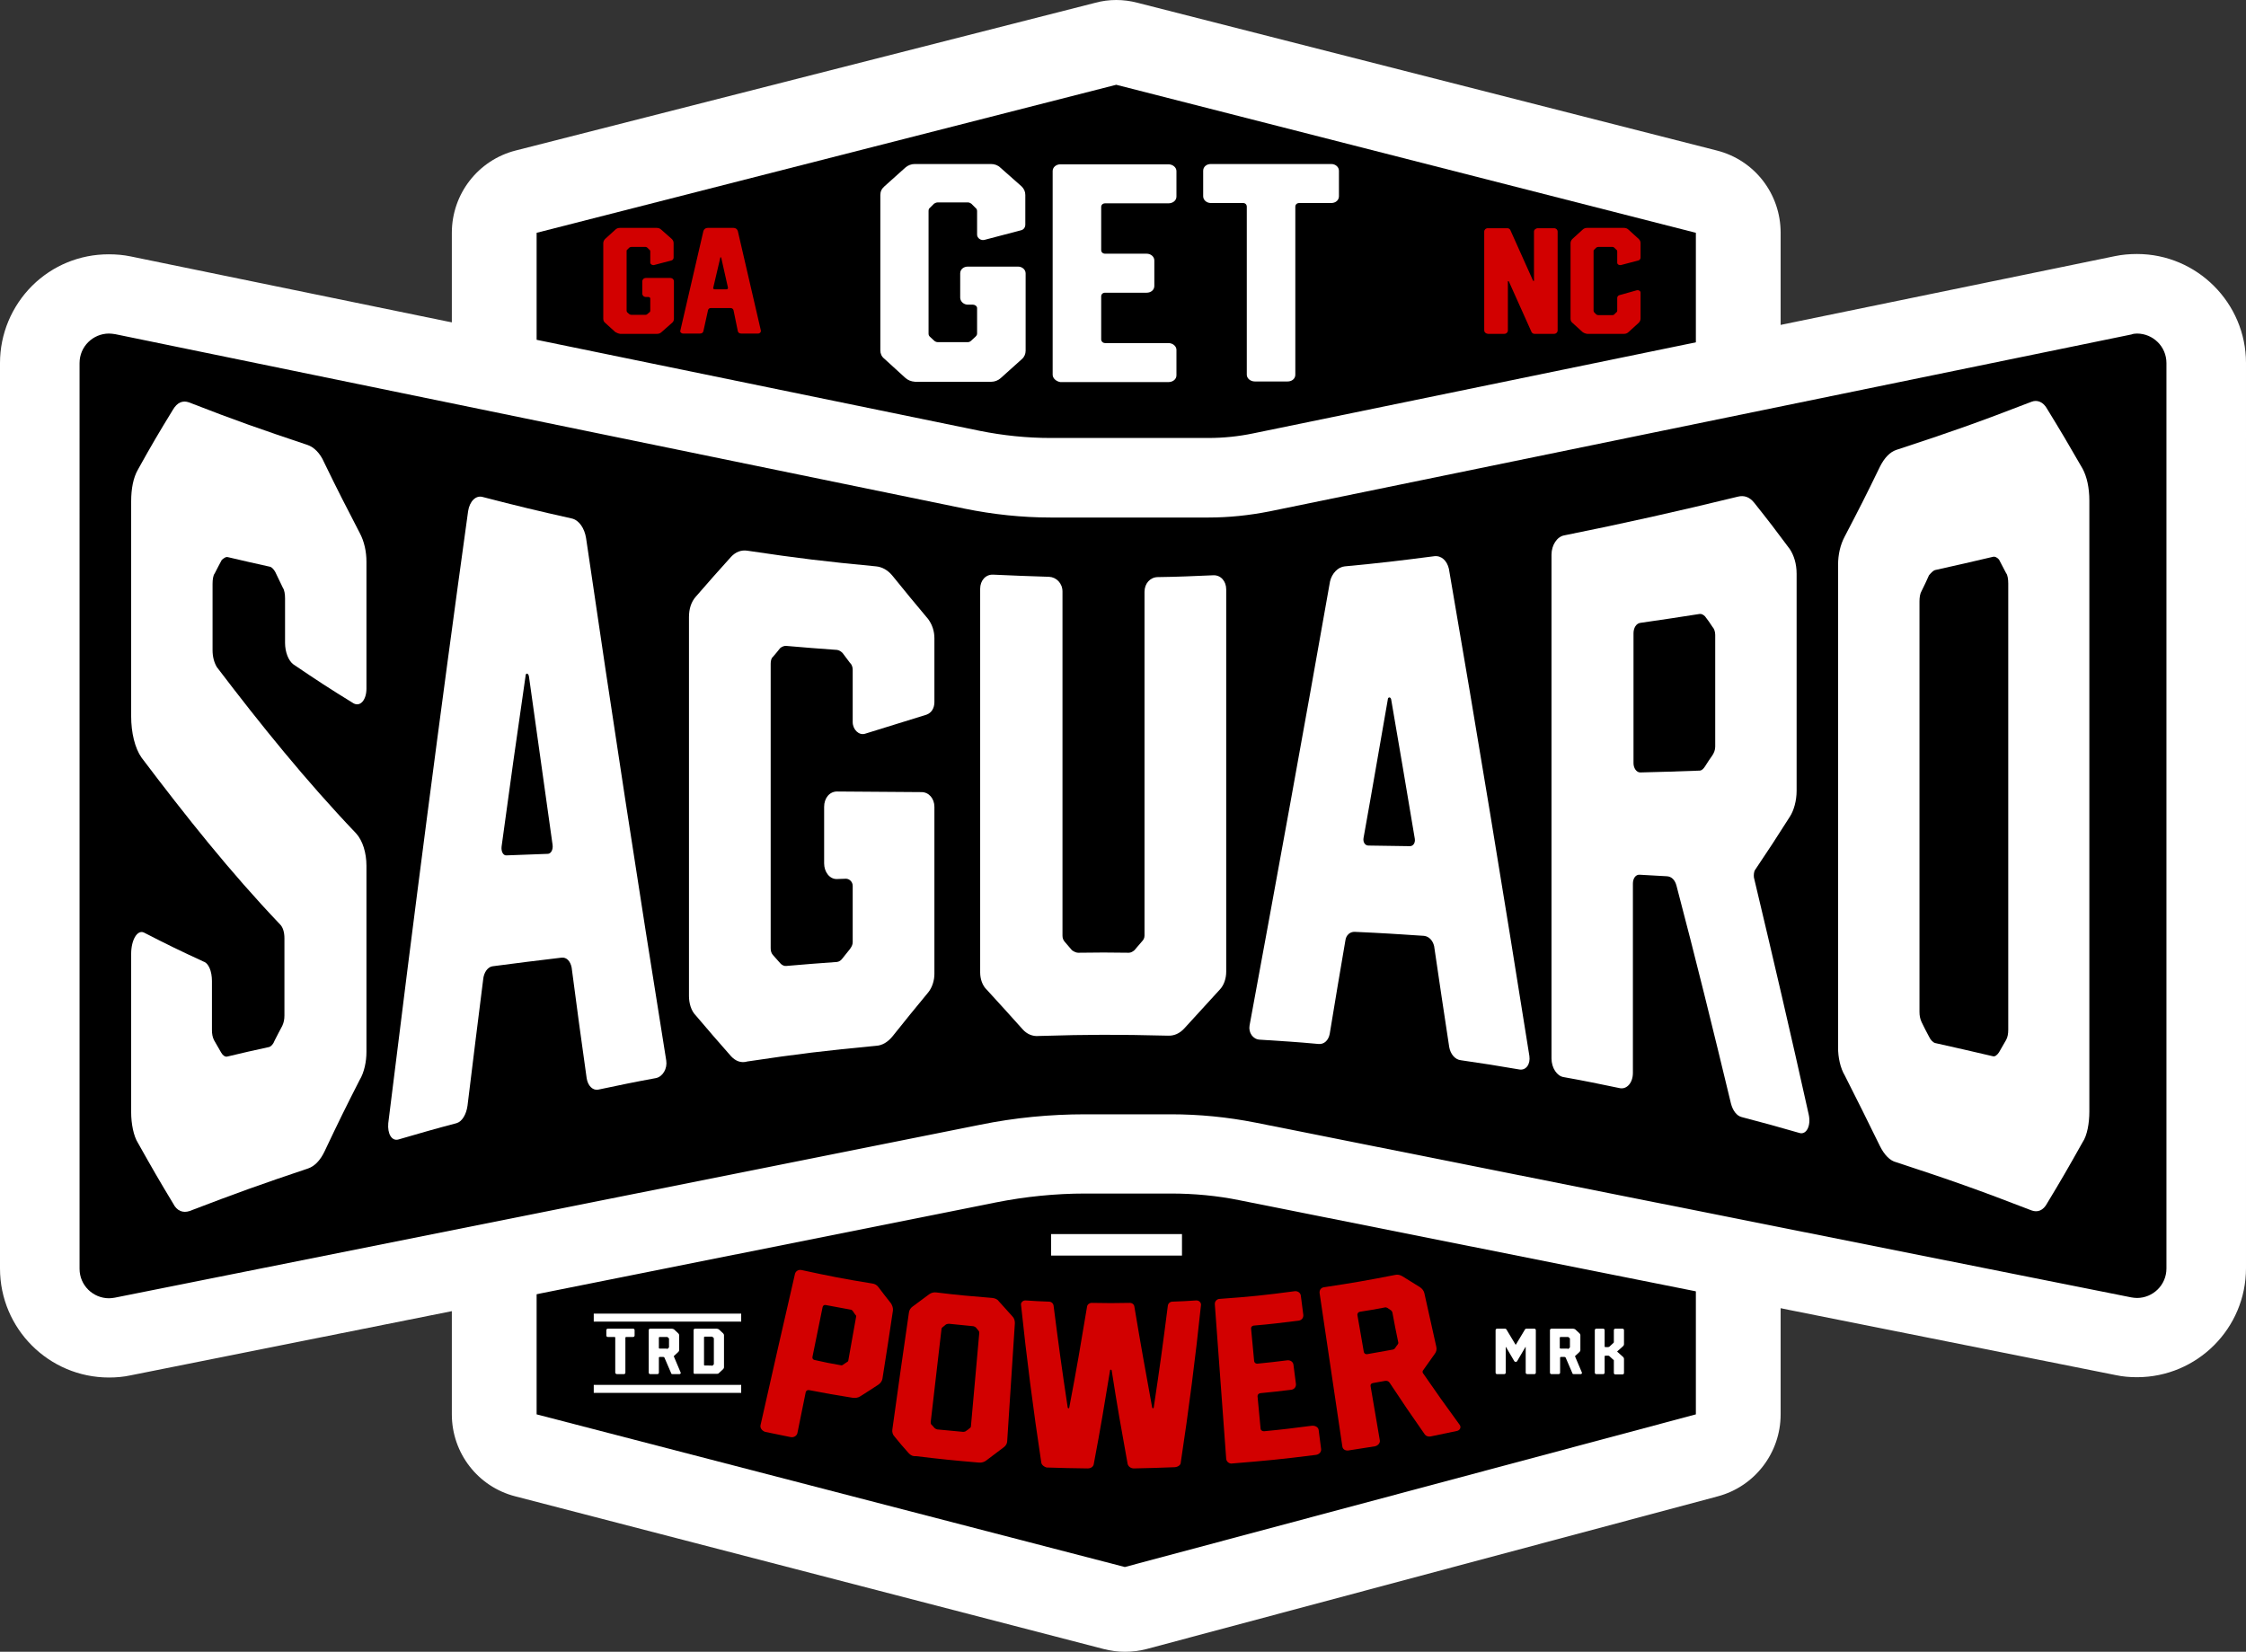
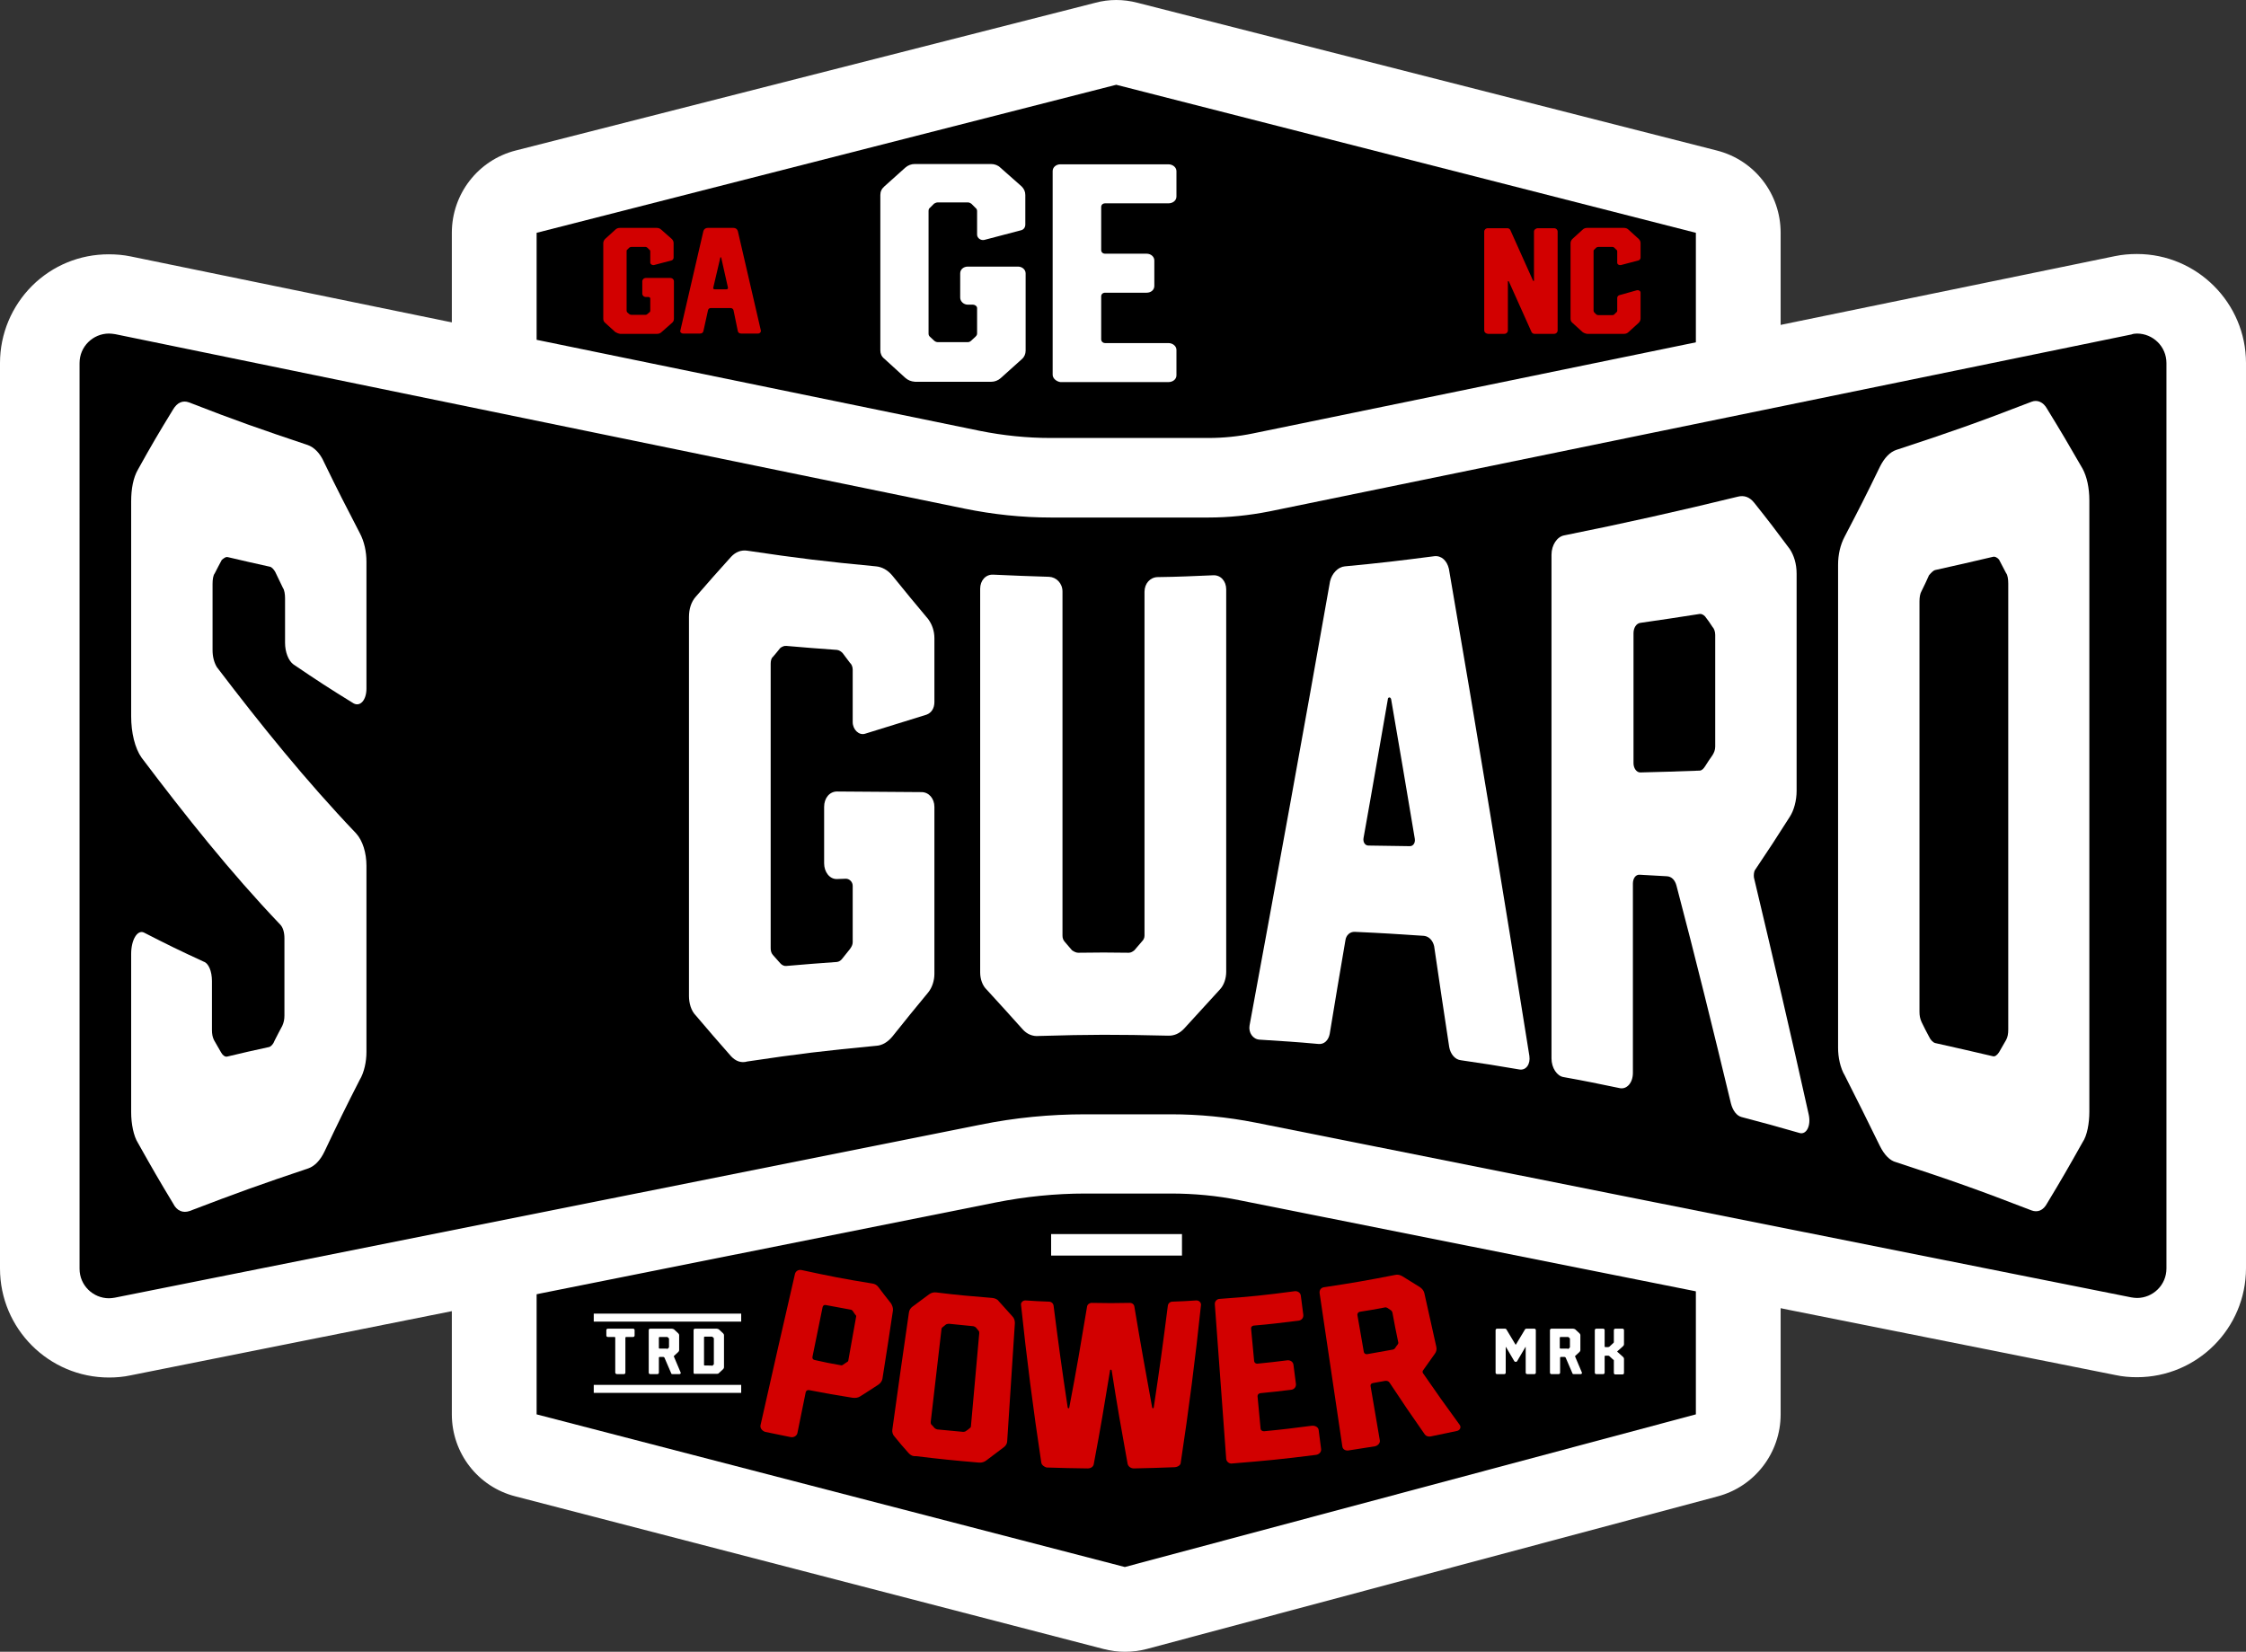
<svg xmlns="http://www.w3.org/2000/svg" version="1.1" id="Layer_1" x="0px" y="0px" viewBox="0 0 731.2 537.8" style="enable-background:new 0 0 731.2 537.8;" xml:space="preserve">
  <rect x="0" y="0" width="731.2" height="537.8" fill="#333333" stroke="none" />
  <style type="text/css">
	.st0{fill:#FFFFFF;}
	.st1{fill:#D20000;}
</style>
  <g>
    <path class="st0" d="M558.9,49L370.3,0.9C368,0.3,365.7,0,363.4,0c-2.3,0-4.6,0.3-6.8,0.9L167.9,49c-12.2,3.1-20.8,14.1-20.8,26.8   v384.7c0,12.6,8.5,23.6,20.7,26.7l191.5,49.7c2.3,0.6,4.6,0.9,6.9,0.9c2.4,0,4.8-0.3,7.1-0.9l185.9-49.7   c12.1-3.2,20.5-14.2,20.5-26.7V75.8C579.7,63.1,571.2,52.1,558.9,49z" />
    <polygon points="552.1,460.5 552.1,75.8 363.4,27.6 174.7,75.8 174.7,460.5 366.2,510.2  " />
    <g>
-       <path d="M695.7,435.6c-1.5,0-3-0.1-4.4-0.4l-285.1-56.9c-8.2-1.6-16.6-2.5-25-2.5h-27.9c-10.6,0-21.2,1.1-31.6,3.1L39.9,435.2    c-1.5,0.3-3,0.4-4.4,0.4c-12.4,0-22.5-10.1-22.5-22.6V118.2c0-12.4,10.1-22.6,22.5-22.6c1.5,0,3.1,0.2,4.6,0.5l276.5,56.8    c8.4,1.7,17,2.6,25.5,2.6h51.3c5.8,0,11.6-0.6,17.2-1.8l280.6-57.6c1.5-0.3,3-0.5,4.6-0.5c12.4,0,22.5,10.1,22.5,22.6v294.8    c0,6.1-2.4,11.8-6.7,16C707.3,433.3,701.6,435.6,695.7,435.6C695.7,435.6,695.7,435.6,695.7,435.6z" />
+       <path d="M695.7,435.6c-1.5,0-3-0.1-4.4-0.4l-285.1-56.9c-8.2-1.6-16.6-2.5-25-2.5h-27.9c-10.6,0-21.2,1.1-31.6,3.1L39.9,435.2    c-1.5,0.3-3,0.4-4.4,0.4c-12.4,0-22.5-10.1-22.5-22.6V118.2c0-12.4,10.1-22.6,22.5-22.6c1.5,0,3.1,0.2,4.6,0.5l276.5,56.8    c8.4,1.7,17,2.6,25.5,2.6h51.3c5.8,0,11.6-0.6,17.2-1.8l280.6-57.6c1.5-0.3,3-0.5,4.6-0.5c12.4,0,22.5,10.1,22.5,22.6v294.8    c0,6.1-2.4,11.8-6.7,16C707.3,433.3,701.6,435.6,695.7,435.6z" />
      <path class="st0" d="M695.7,108.6c5.2,0,9.6,4.2,9.6,9.6v294.8c0,5.4-4.4,9.6-9.6,9.6c-0.6,0-1.3-0.1-1.9-0.2l-285.1-56.9    c-9.1-1.8-18.3-2.7-27.5-2.7h-27.9c-11.5,0-22.9,1.1-34.2,3.4L37.4,422.5c-0.6,0.1-1.3,0.2-1.9,0.2c-5.2,0-9.6-4.2-9.6-9.6V118.2    c0-5.4,4.4-9.6,9.6-9.6c0.6,0,1.3,0.1,2,0.2l276.5,56.8c9.3,1.9,18.7,2.9,28.1,2.9h51.3c6.7,0,13.3-0.7,19.9-2l280.6-57.6    C694.4,108.7,695,108.6,695.7,108.6 M695.7,82.7c-2.4,0-4.8,0.2-7.2,0.7L408,141.1c-4.8,1-9.7,1.5-14.6,1.5H342    c-7.7,0-15.4-0.8-22.9-2.3L42.6,83.5c-2.4-0.5-4.8-0.7-7.2-0.7c-9.4,0-18.2,3.6-24.9,10.2C3.8,99.7,0,108.7,0,118.2v294.8    c0,19.6,15.9,35.5,35.5,35.5c2.3,0,4.7-0.2,7-0.7l281.7-56.3c9.6-1.9,19.4-2.9,29.1-2.9h27.9c7.5,0,15.1,0.7,22.4,2.2l285.1,56.9    c2.3,0.5,4.6,0.7,7,0.7c19.6,0,35.5-15.9,35.5-35.5V118.2C731.2,98.7,715.3,82.7,695.7,82.7L695.7,82.7z" />
    </g>
    <g>
      <path class="st1" d="M247.6,464c3.7-16.4,7.4-32.8,11.2-49.2c0.2-0.9,1.1-1.5,2.1-1.3c9.2,2,13.8,2.9,23.1,4.4    c0.8,0.1,1.5,0.5,2,1.2c1.6,2.1,2.4,3.2,4.1,5.3c0.4,0.7,0.7,1.5,0.6,2.3c-1.3,8.8-2,13.2-3.4,22.1c-0.1,0.8-0.6,1.5-1.3,2    c-2.3,1.5-3.5,2.3-5.9,3.8c-0.7,0.5-1.6,0.6-2.5,0.5c-5.7-0.9-8.5-1.4-14.2-2.5c-0.5-0.1-1,0.2-1.1,0.7c-1.1,5.3-1.6,8-2.7,13.3    c-0.2,0.9-1.2,1.5-2.2,1.3c-3.3-0.7-5-1-8.3-1.7C248,465.8,247.4,464.9,247.6,464z M273.7,444.5c0.3,0.1,0.6,0,0.8-0.2    c0.5-0.3,0.7-0.5,1.2-0.8c0.3-0.1,0.5-0.4,0.5-0.7c1-5.6,1.5-8.4,2.5-14c0.1-0.3,0-0.6-0.3-0.8c-0.3-0.5-0.5-0.7-0.8-1.2    c-0.2-0.2-0.4-0.4-0.7-0.4c-3.3-0.6-4.9-0.9-8.1-1.5c-0.5-0.1-0.9,0.2-1,0.7c-1.3,6.5-2,9.7-3.3,16.2c-0.1,0.5,0.2,0.9,0.7,1    C268.7,443.6,270.3,443.9,273.7,444.5z" />
      <path class="st1" d="M295.8,473.1c-1.9-2.1-2.8-3.2-4.6-5.4c-0.6-0.6-0.8-1.5-0.7-2.2c2.1-15.2,3.2-22.9,5.4-38.1    c0.1-0.8,0.5-1.5,1.2-2c2.2-1.6,3.2-2.4,5.4-4c0.7-0.5,1.5-0.7,2.3-0.6c7.3,0.9,11,1.2,18.3,1.8c0.8,0.1,1.6,0.4,2,1    c1.8,2,2.7,3,4.5,5c0.6,0.6,0.8,1.4,0.8,2.2c-1,15.4-1.5,23-2.5,38.4c0,0.7-0.4,1.5-1.1,2c-2.3,1.7-3.4,2.6-5.7,4.3    c-0.6,0.5-1.6,0.8-2.4,0.7c-8.2-0.7-12.3-1.1-20.5-2.1C297.2,474.2,296.4,473.8,295.8,473.1z M313.6,466.2c0.3,0,0.7-0.1,0.9-0.3    c0.5-0.3,0.7-0.5,1.2-0.9c0.3-0.2,0.4-0.4,0.4-0.7c1.1-12.1,1.6-18.1,2.7-30.2c0-0.3,0-0.6-0.2-0.8c-0.4-0.4-0.5-0.7-0.9-1.1    c-0.2-0.2-0.5-0.3-0.8-0.4c-3.2-0.3-4.8-0.5-8-0.8c-0.3,0-0.6,0.1-0.9,0.2c-0.4,0.4-0.7,0.5-1.1,0.9c-0.2,0.1-0.4,0.4-0.4,0.7    c-1.4,12.1-2.1,18.1-3.5,30.2c0,0.3,0,0.5,0.2,0.8c0.4,0.4,0.6,0.6,1,1.1c0.2,0.2,0.5,0.4,0.9,0.5    C308.5,465.7,310.2,465.9,313.6,466.2z" />
      <path class="st1" d="M339,476.2c-2.6-17.1-4.8-34.2-6.6-51.4c-0.1-0.7,0.6-1.4,1.4-1.4c3.1,0.2,4.6,0.3,7.7,0.4    c0.8,0,1.4,0.6,1.5,1.3c1.7,13.3,2.6,19.9,4.6,33.2c0.1,0.3,0.5,0.3,0.5,0c2.5-13.1,3.6-19.7,5.8-32.9c0.1-0.7,0.8-1.2,1.5-1.2    c5,0.1,7.5,0.1,12.4,0c0.8,0,1.4,0.5,1.5,1.2c2.2,13.2,3.4,19.7,5.8,32.9c0.1,0.3,0.4,0.3,0.5,0c2-13.3,2.9-19.9,4.6-33.2    c0.1-0.7,0.7-1.3,1.5-1.3c3.1-0.1,4.7-0.2,7.8-0.4c0.8,0,1.5,0.6,1.5,1.4c-1.8,17.2-4,34.3-6.6,51.4c0,0.8-0.9,1.4-1.9,1.5    c-5.4,0.2-8,0.3-13.4,0.4c-0.9,0-1.8-0.6-2-1.5c-2.2-12.2-3.3-18.3-5.2-30.5c-0.1-0.2-0.5-0.2-0.5,0c-2,12.2-3,18.3-5.3,30.5    c-0.1,0.9-0.9,1.5-2,1.5c-5.4-0.1-8-0.1-13.4-0.3C340,477.6,339.1,477,339,476.2z" />
      <path class="st1" d="M399.2,475c-1.2-16.8-2.5-33.5-3.7-50.3c-0.1-1,0.7-1.8,1.6-1.8c9.8-0.7,14.7-1.2,24.4-2.5    c1-0.1,1.9,0.5,2,1.5c0.3,2.5,0.5,3.7,0.8,6.2c0.1,1-0.6,1.8-1.6,1.9c-5.8,0.7-8.7,1.1-14.6,1.6c-0.5,0.1-0.9,0.5-0.8,1    c0.4,4.2,0.6,6.4,1,10.6c0.1,0.5,0.5,0.8,1,0.8c3.9-0.4,5.9-0.6,9.8-1.1c1-0.1,1.9,0.5,2,1.5c0.3,2.5,0.5,3.7,0.8,6.2    c0.1,1-0.6,1.8-1.6,1.9c-4,0.5-6,0.7-10,1.1c-0.6,0.1-0.9,0.5-0.9,1c0.4,4.2,0.6,6.4,1,10.6c0,0.4,0.5,0.8,1.1,0.8    c6.3-0.6,9.4-1,15.6-1.8c1.1-0.1,2.1,0.5,2.2,1.4c0.3,2.5,0.5,3.7,0.8,6.2c0.1,1-0.7,1.8-1.8,1.9c-10.9,1.4-16.3,1.9-27.3,2.8    C400.3,476.6,399.3,476,399.2,475z" />
      <path class="st1" d="M437,470.9c-2.5-16.6-4.9-33.3-7.4-49.9c-0.1-1,0.5-1.8,1.5-1.9c9.3-1.4,13.9-2.2,23.1-4    c0.8-0.2,1.6,0,2.3,0.4c2.3,1.4,3.4,2.1,5.8,3.6c0.7,0.5,1.2,1.1,1.4,1.9c1.6,7,2.3,10.5,3.9,17.5c0.2,0.8,0,1.7-0.5,2.3    c-1.6,2.2-2.3,3.3-3.9,5.5c-0.1,0.2-0.1,0.5,0,0.7c4.7,6.8,7.1,10.2,12,16.9c0.6,0.8,0.1,1.8-0.9,2c-3.4,0.7-5.2,1.1-8.6,1.8    c-0.7,0.1-1.4-0.1-1.8-0.6c-4.7-6.7-7-10.1-11.5-16.9c-0.3-0.5-0.9-0.7-1.5-0.6c-1.6,0.3-2.3,0.4-3.9,0.7c-0.6,0.1-0.9,0.5-0.8,1    c1.2,7,1.8,10.6,3,17.6c0.2,0.9-0.6,1.8-1.6,2c-3.3,0.5-5,0.8-8.3,1.3C438.1,472.5,437.1,471.9,437,470.9z M453.5,439.4    c0.3-0.1,0.5-0.2,0.7-0.5c0.3-0.5,0.5-0.7,0.8-1.1c0.2-0.3,0.3-0.5,0.2-0.8c-0.8-3.9-1.2-5.8-1.9-9.7c-0.1-0.3-0.3-0.6-0.5-0.7    c-0.5-0.3-0.7-0.5-1.2-0.8c-0.3-0.1-0.5-0.2-0.8-0.1c-3.2,0.6-4.8,0.9-8.1,1.4c-0.5,0.1-0.8,0.5-0.8,1c0.8,4.8,1.3,7.2,2.1,12.1    c0.1,0.4,0.5,0.8,1.1,0.7C448.5,440.3,450.2,440,453.5,439.4z" />
    </g>
    <g>
      <path class="st0" d="M294.7,123l-6.8-6.2c-0.9-0.7-1.3-1.7-1.3-2.7V63.5c0-1.1,0.4-2,1.3-2.8l6.8-6.1c0.9-0.8,2-1.2,3.1-1.2h24.8    c1.2,0,2.3,0.4,3.1,1.2l6.9,6.1c0.8,0.8,1.2,1.7,1.2,2.8v9.6c0,0.9-0.5,1.7-1.5,1.9l-11.8,3.1c-1.2,0.3-2.4-0.6-2.4-1.7v-7.7    c0-0.4-0.2-0.8-0.5-1l-1.4-1.4c-0.3-0.2-0.7-0.4-1.1-0.4h-9.8c-0.4,0-0.9,0.2-1.2,0.4l-1.4,1.4c-0.3,0.2-0.4,0.6-0.4,1v39.9    c0,0.4,0.1,0.7,0.4,1l1.4,1.3c0.3,0.3,0.8,0.5,1.2,0.5h9.8c0.4,0,0.8-0.2,1.1-0.5l1.4-1.3c0.3-0.3,0.5-0.6,0.5-1v-8.3    c0-0.6-0.7-1.1-1.3-1.1h-1.7c-1.4,0-2.5-1.1-2.5-2.3V89c0-1.3,1.1-2.2,2.5-2.2h16.3c1.4,0,2.5,1,2.5,2.2v25.2c0,1-0.4,2-1.2,2.7    l-6.9,6.2c-0.9,0.8-2,1.2-3.1,1.2h-24.8C296.6,124.2,295.6,123.8,294.7,123z" />
      <path class="st0" d="M342.7,122V55.7c0-1.3,1.2-2.2,2.5-2.2h35.2c1.4,0,2.6,1,2.6,2.2v8.3c0,1.3-1.2,2.2-2.6,2.2h-20.6    c-0.8,0-1.3,0.5-1.3,1.2v14c0,0.7,0.5,1.2,1.3,1.2h13.5c1.4,0,2.5,1,2.5,2.2v8.3c0,1.3-1.1,2.2-2.5,2.2h-13.5    c-0.8,0-1.3,0.5-1.3,1.2v14c0,0.6,0.5,1.2,1.3,1.2h20.6c1.4,0,2.6,1,2.6,2.2v8.3c0,1.3-1.2,2.2-2.6,2.2h-35.2    C343.9,124.2,342.7,123.2,342.7,122z" />
-       <path class="st0" d="M405.9,122V67.3c0-0.7-0.5-1.2-1.2-1.2h-10.5c-1.4,0-2.5-1-2.5-2.2v-8.3c0-1.3,1.1-2.2,2.5-2.2h39.2    c1.4,0,2.5,1,2.5,2.2v8.3c0,1.3-1.1,2.2-2.5,2.2H423c-0.8,0-1.3,0.5-1.3,1.2V122c0,1.3-1.1,2.2-2.5,2.2h-10.7    C407.1,124.2,405.9,123.2,405.9,122z" />
    </g>
    <g>
      <path class="st1" d="M200.3,108.1l-3.3-3c-0.4-0.3-0.6-0.8-0.6-1.3V79.2c0-0.5,0.2-1,0.6-1.4l3.3-3c0.4-0.4,0.9-0.6,1.5-0.6h12    c0.6,0,1.1,0.2,1.5,0.6l3.4,3c0.4,0.4,0.6,0.8,0.6,1.4v4.7c0,0.4-0.3,0.8-0.7,0.9l-5.7,1.5c-0.6,0.1-1.2-0.3-1.2-0.8v-3.7    c0-0.2-0.1-0.4-0.3-0.5l-0.7-0.7c-0.2-0.1-0.3-0.2-0.5-0.2h-4.7c-0.2,0-0.4,0.1-0.6,0.2l-0.7,0.7c-0.2,0.1-0.2,0.3-0.2,0.5v19.4    c0,0.2,0.1,0.3,0.2,0.5l0.7,0.6c0.2,0.1,0.4,0.2,0.6,0.2h4.7c0.2,0,0.4-0.1,0.5-0.2l0.7-0.6c0.2-0.1,0.3-0.3,0.3-0.5v-4    c0-0.3-0.3-0.5-0.6-0.5h-0.8c-0.7,0-1.2-0.5-1.2-1.1v-4c0-0.6,0.5-1.1,1.2-1.1h7.9c0.7,0,1.2,0.5,1.2,1.1v12.2    c0,0.5-0.2,1-0.6,1.3l-3.4,3c-0.4,0.4-0.9,0.6-1.5,0.6h-12C201.3,108.6,200.8,108.4,200.3,108.1z" />
      <path class="st1" d="M240.2,107.8l-1.4-6.8c-0.1-0.4-0.5-0.7-0.9-0.7h-6.5c-0.5,0-0.8,0.3-0.9,0.7l-1.5,6.8    c-0.1,0.5-0.5,0.8-1.1,0.8h-5.5c-0.6,0-1.1-0.5-0.9-1l7.5-32.4c0.2-0.6,0.7-1,1.4-1h8.4c0.7,0,1.2,0.4,1.4,1l7.5,32.4    c0.1,0.5-0.3,1-0.9,1h-5.5C240.7,108.6,240.3,108.3,240.2,107.8z M236.5,94.2c0.3,0,0.5-0.2,0.5-0.5l-2.2-9.8    c-0.1-0.2-0.3-0.2-0.3,0l-2.3,9.8c-0.1,0.3,0.2,0.5,0.5,0.5H236.5z" />
    </g>
    <g>
      <path class="st0" d="M200.3,446.9v-11.4c0-0.1-0.1-0.2-0.2-0.2h-2.2c-0.3,0-0.5-0.2-0.5-0.5v-1.7c0-0.3,0.2-0.5,0.5-0.5h8.2    c0.3,0,0.5,0.2,0.5,0.5v1.7c0,0.3-0.2,0.5-0.5,0.5h-2.2c-0.2,0-0.3,0.1-0.3,0.2v11.4c0,0.3-0.2,0.5-0.5,0.5h-2.2    C200.6,447.4,200.3,447.2,200.3,446.9z" />
      <path class="st0" d="M211.2,446.9v-13.8c0-0.3,0.2-0.5,0.5-0.5h7c0.2,0,0.5,0.1,0.7,0.2l1.4,1.3c0.2,0.2,0.3,0.4,0.3,0.6v4.9    c0,0.2-0.1,0.4-0.3,0.6l-1.4,1.3c0,0-0.1,0.1,0,0.2l2.2,5.2c0.1,0.2-0.1,0.5-0.4,0.5h-2.3c-0.2,0-0.4-0.1-0.4-0.3l-2.2-5.1    c-0.1-0.1-0.2-0.2-0.4-0.2h-1.1c-0.2,0-0.3,0.1-0.3,0.2v4.9c0,0.3-0.2,0.5-0.5,0.5h-2.3C211.4,447.4,211.2,447.2,211.2,446.9z     M217.2,439.2c0.1,0,0.2,0,0.2-0.1l0.3-0.3c0.1-0.1,0.1-0.1,0.1-0.2v-2.7c0-0.1,0-0.2-0.1-0.2l-0.3-0.3c-0.1,0-0.1-0.1-0.2-0.1    h-2.4c-0.2,0-0.3,0.1-0.3,0.2v3.4c0,0.1,0.1,0.2,0.3,0.2H217.2z" />
      <path class="st0" d="M225.8,446.9v-13.8c0-0.3,0.2-0.5,0.5-0.5h7c0.2,0,0.5,0.1,0.7,0.2l1.4,1.3c0.2,0.2,0.3,0.4,0.3,0.6v10.5    c0,0.2-0.1,0.4-0.3,0.6l-1.4,1.3c-0.2,0.2-0.4,0.2-0.7,0.2h-7C226,447.4,225.8,447.2,225.8,446.9z M231.8,444.7    c0.1,0,0.2,0,0.2-0.1l0.3-0.3c0.1-0.1,0.1-0.1,0.1-0.2v-8.3c0-0.1,0-0.2-0.1-0.2l-0.3-0.3c-0.1,0-0.1-0.1-0.2-0.1h-2.4    c-0.1,0-0.2,0.1-0.2,0.2v9c0,0.1,0.1,0.2,0.2,0.2H231.8z" />
    </g>
    <g>
      <path class="st0" d="M496.7,446.9v-8.3c0-0.1-0.1-0.1-0.1,0l-2.7,4.6c-0.1,0.1-0.2,0.2-0.3,0.2h-0.2c-0.2,0-0.3-0.1-0.4-0.2    l-2.7-4.6c0-0.1-0.1,0-0.1,0v8.3c0,0.3-0.2,0.5-0.5,0.5h-2.3c-0.3,0-0.5-0.2-0.5-0.5v-13.8c0-0.3,0.2-0.5,0.5-0.5h2.6    c0.2,0,0.3,0.1,0.4,0.2l3,5c0,0,0.1,0,0.1,0l3-5c0.1-0.1,0.2-0.2,0.4-0.2h2.6c0.3,0,0.5,0.2,0.5,0.5v13.8c0,0.3-0.2,0.5-0.5,0.5    h-2.2C496.9,447.4,496.7,447.2,496.7,446.9z" />
      <path class="st0" d="M504.6,446.9v-13.8c0-0.3,0.2-0.5,0.5-0.5h7c0.2,0,0.5,0.1,0.7,0.2l1.4,1.3c0.2,0.2,0.3,0.4,0.3,0.6v4.9    c0,0.2-0.1,0.4-0.3,0.6l-1.4,1.3c0,0-0.1,0.1,0,0.2l2.2,5.2c0.1,0.2-0.1,0.5-0.4,0.5h-2.3c-0.2,0-0.4-0.1-0.4-0.3l-2.2-5.1    c-0.1-0.1-0.2-0.2-0.4-0.2h-1.1c-0.2,0-0.3,0.1-0.3,0.2v4.9c0,0.3-0.2,0.5-0.5,0.5h-2.3C504.8,447.4,504.6,447.2,504.6,446.9z     M510.5,439.2c0.1,0,0.2,0,0.2-0.1l0.3-0.3c0.1-0.1,0.1-0.1,0.1-0.2v-2.7c0-0.1,0-0.2-0.1-0.2l-0.3-0.3c-0.1,0-0.1-0.1-0.2-0.1    h-2.4c-0.2,0-0.3,0.1-0.3,0.2v3.4c0,0.1,0.1,0.2,0.3,0.2H510.5z" />
      <path class="st0" d="M519.2,446.9v-13.8c0-0.3,0.2-0.5,0.5-0.5h2.2c0.3,0,0.5,0.2,0.5,0.5v5.3c0,0.1,0.1,0.2,0.2,0.2h0.9    c0.2,0,0.3-0.1,0.4-0.1l1.3-1.2c0.1-0.1,0.2-0.2,0.2-0.3v-3.9c0-0.3,0.2-0.5,0.5-0.5h2.3c0.3,0,0.5,0.2,0.5,0.5v4.6    c0,0.2-0.1,0.4-0.3,0.6l-1.9,1.7c0,0,0,0.1,0,0.1l1.9,1.7c0.2,0.2,0.3,0.4,0.3,0.6v4.6c0,0.3-0.2,0.5-0.5,0.5h-2.3    c-0.3,0-0.5-0.2-0.5-0.5V443c0-0.1,0-0.3-0.2-0.3l-1.3-1.2c-0.1-0.1-0.2-0.1-0.4-0.1h-0.9c-0.1,0-0.2,0.1-0.2,0.2v5.3    c0,0.3-0.2,0.5-0.5,0.5h-2.2C519.4,447.4,519.2,447.2,519.2,446.9z" />
    </g>
    <g>
      <path class="st1" d="M483.2,107.5V75.4c0-0.6,0.5-1.1,1.2-1.1h6.3c0.4,0,0.8,0.2,1,0.6l7.4,16.5c0.1,0.1,0.3,0.1,0.3,0v-16    c0-0.6,0.6-1.1,1.3-1.1h5.2c0.7,0,1.2,0.5,1.2,1.1v32.2c0,0.6-0.5,1.1-1.2,1.1h-6.3c-0.4,0-0.8-0.2-1-0.6l-7.4-16.5    c-0.1-0.1-0.3-0.1-0.3,0v16c0,0.6-0.5,1.1-1.2,1.1h-5.3C483.7,108.6,483.2,108.2,483.2,107.5z" />
      <path class="st1" d="M515.2,108.1l-3.3-3c-0.4-0.3-0.6-0.8-0.6-1.3V79.2c0-0.5,0.2-1,0.6-1.4l3.3-3c0.4-0.4,0.9-0.6,1.5-0.6h12    c0.6,0,1.1,0.2,1.5,0.6l3.3,3c0.4,0.4,0.6,0.8,0.6,1.4v4.7c0,0.4-0.3,0.8-0.7,0.9l-5.7,1.5c-0.6,0.1-1.2-0.2-1.2-0.8v-3.7    c0-0.2-0.1-0.4-0.3-0.5l-0.7-0.7c-0.2-0.1-0.3-0.2-0.5-0.2h-4.7c-0.2,0-0.4,0.1-0.6,0.2l-0.7,0.7c-0.2,0.1-0.2,0.3-0.2,0.5v19.4    c0,0.2,0.1,0.3,0.2,0.5l0.7,0.7c0.2,0.1,0.4,0.2,0.6,0.2h4.7c0.2,0,0.4-0.1,0.5-0.2l0.7-0.7c0.2-0.1,0.3-0.3,0.3-0.5v-4.2    c0-0.4,0.3-0.8,0.7-0.9l5.7-1.6c0.6-0.1,1.2,0.2,1.2,0.8v8.4c0,0.5-0.2,1-0.6,1.4l-3.3,3c-0.4,0.4-0.9,0.6-1.5,0.6h-12    C516.1,108.6,515.6,108.4,515.2,108.1z" />
    </g>
    <g>
      <g>
        <path class="st0" d="M56.4,391.9c-4.6-7.6-6.9-11.6-11.5-19.8c-1.4-2.2-2.2-6.2-2.2-10c0-17.2,0-34.4,0-51.5c0-4.6,2-7.9,4.1-7     c7.8,4,11.7,5.9,19.5,9.5c1.6,0.5,2.7,3.1,2.7,6.3c0,6.4,0,9.5,0,15.9c0,1.4,0.2,2.4,0.7,3.4c0.9,1.6,1.4,2.4,2.3,4     c0.5,0.9,1.3,1.5,2,1.3c5.4-1.3,8.1-1.9,13.6-3.1c0.7-0.2,1.4-1,1.8-2.1c1-2,1.5-2.9,2.5-4.8c0.5-1.1,0.7-2.1,0.7-3.4     c0-10,0-15,0-25.1c0-2-0.5-3.6-1.4-4.5c-16.3-17.1-30.9-35.5-45.1-54.3c-2.2-3.1-3.4-8.2-3.4-13.5c0-23.3,0-46.6,0-69.9     c0-4.2,0.7-7.8,2.2-10.4c4.5-8.1,6.8-12,11.4-19.5c1.4-2.4,3.2-3.1,5.2-2.4c15.4,6,23.2,8.7,38.7,13.9c2,0.7,4,2.6,5.3,5.6     c4.6,9.5,7,14.1,11.6,23c1.5,2.8,2.2,6.1,2.2,9.4c0,16.5,0,24.8,0,41.3c0,3.7-2,6-4.2,4.8c-7.8-4.8-11.8-7.4-19.6-12.7     c-1.6-1.2-2.7-4-2.7-7c0-5.8,0-8.7,0-14.5c0-1.3-0.2-2.7-0.7-3.4c-1-2.1-1.5-3.1-2.5-5.2c-0.4-0.7-1.1-1.6-1.8-1.7     c-5.4-1.2-8.1-1.8-13.6-3.1c-0.7-0.2-1.4,0.4-2,0.9c-0.9,1.7-1.4,2.6-2.3,4.4c-0.5,0.6-0.7,2-0.7,3.4c0,8.6,0,12.9,0,21.6     c0,2.1,0.5,4,1.4,5.5c14.3,18.8,29,37,45.3,54.1c2.2,2.4,3.4,6.4,3.4,10.6c0,20.2,0,40.4,0,60.6c0,3.1-0.7,6.6-2.2,9.1     c-4.6,9-6.9,13.7-11.4,23.2c-1.4,3-3.3,4.9-5.3,5.6c-15.5,5.2-23.3,8-38.7,13.9C59.6,395,57.6,394.3,56.4,391.9z" />
-         <path class="st0" d="M191,351.1c-2-14.3-3-21.5-4.9-36.1c-0.4-2-1.6-3.4-3.3-3.2c-9,1.1-13.5,1.6-22.4,2.8     c-1.6,0.2-2.9,2-3.1,4.3c-2,16.2-3.1,24.4-5.1,41.1c-0.4,2.9-1.8,5.2-3.6,5.7c-7.6,2-11.3,3.1-18.9,5.3c-2.2,0.6-3.6-1.9-3.3-5.3     c8.2-66.5,16.8-133,26-199.3c0.5-3.2,2.5-5.2,4.7-4.6c11.6,3,17.4,4.4,29,7c2.4,0.5,4.2,3.2,4.7,6.4     c8.3,56.8,17,113.4,26.1,170.1c0.4,2.6-1.1,5.2-3.3,5.7c-7.6,1.4-11.4,2.2-19,3.8C192.9,355,191.4,353.5,191,351.1z M178.3,278     c1.1,0,1.8-1.4,1.6-2.9c-2.6-18.3-5.1-36.6-7.7-54.9c-0.2-1.1-1.1-1.2-1.1-0.1c-2.7,18.5-5.3,37-7.8,55.5c-0.2,1.6,0.5,3,1.6,2.9     C170.3,278.3,172.9,278.2,178.3,278z" />
        <path class="st0" d="M238,343.9c-4.6-5.2-6.9-7.9-11.5-13.3c-1.5-1.5-2.2-4-2.2-6.3c0-41.1,0-82.3,0-123.4c0-2.6,0.7-4.9,2.2-6.6     c4.6-5.3,6.9-7.9,11.5-13c1.5-1.6,3.3-2.3,5.3-2c16.8,2.5,25.1,3.5,41.9,5.1c2,0.2,3.8,1.2,5.3,3c4.7,5.8,7,8.6,11.7,14.2     c1.3,1.8,2,3.9,2,6.2c0,8.3,0,12.5,0,20.8c0,1.9-0.9,3.5-2.6,4.1c-8,2.5-12,3.7-20,6.2c-2,0.6-4-1.4-4-3.8c0-6.8,0-10.3,0-17.1     c0-0.9-0.4-1.8-0.9-2.2c-1-1.3-1.4-1.9-2.4-3.2c-0.5-0.5-1.1-0.9-1.8-1c-6.6-0.5-9.9-0.7-16.5-1.3c-0.7-0.1-1.5,0.3-2,0.7     c-1,1.2-1.4,1.8-2.4,2.9c-0.5,0.4-0.7,1.3-0.7,2.2c0,30.9,0,61.8,0,92.6c0,0.9,0.2,1.6,0.7,2.2c1,1.1,1.4,1.6,2.4,2.7     c0.5,0.6,1.3,1,2,0.9c6.6-0.6,9.9-0.8,16.5-1.3c0.7-0.1,1.3-0.5,1.8-1.2c1-1.2,1.4-1.8,2.4-3c0.5-0.7,0.9-1.4,0.9-2.2     c0-7.4,0-11,0-18.4c0-1.3-1.1-2.3-2.2-2.3c-1.2,0-1.8,0.1-2.9,0.1c-2.4,0.1-4.2-2.3-4.2-5.1c0-7.4,0-11.1,0-18.4     c0-2.9,1.8-5,4.2-5c11,0.1,16.5,0.1,27.5,0.2c2.4,0,4.2,2.1,4.2,4.8c0,18.1,0,36.3,0,54.4c0,2.1-0.7,4.4-2,6     c-4.7,5.7-7,8.5-11.7,14.4c-1.5,1.8-3.3,2.9-5.3,3c-16.8,1.6-25.2,2.6-41.9,5.1C241.3,346.2,239.5,345.5,238,343.9z" />
        <path class="st0" d="M332.9,335.1c-4.6-5.1-6.9-7.7-11.6-12.8c-1.5-1.4-2.2-3.6-2.2-5.7c0-41.6,0-83.2,0-124.9     c0-2.7,1.8-4.7,4.2-4.6c7.3,0.3,10.9,0.5,18.2,0.7c2.4,0.1,4.4,2.1,4.4,4.8c0,37.3,0,74.7,0,112c0,0.8,0.2,1.4,0.7,2     c1,1.1,1.4,1.7,2.4,2.8c0.6,0.4,1.3,0.8,2,0.8c6.6-0.1,9.9-0.1,16.5,0c0.7,0,1.3-0.4,1.8-0.8c1-1.1,1.4-1.7,2.4-2.8     c0.6-0.6,0.9-1.2,0.9-2c0-37.3,0-74.6,0-111.9c0-2.7,1.8-4.7,4.2-4.8c7.3-0.1,10.9-0.3,18.2-0.6c2.4-0.1,4.2,1.9,4.2,4.6     c0,41.5,0,83,0,124.5c0,2.1-0.7,4.3-2,5.7c-4.7,5.1-7,7.7-11.7,12.8c-1.5,1.6-3.3,2.4-5.3,2.3c-16.8-0.4-25.2-0.4-42,0.1     C336.2,337.5,334.3,336.7,332.9,335.1z" />
        <path class="st0" d="M471.8,340.9c-2-13.2-3-19.8-4.9-32.8c-0.4-1.8-1.6-3.2-3.3-3.4c-9-0.6-13.5-0.9-22.5-1.3     c-1.6-0.1-2.9,1.1-3.1,2.8c-2.1,12.2-3.1,18.3-5.1,30.4c-0.4,2.1-1.8,3.5-3.7,3.3c-7.6-0.7-11.4-0.9-19.1-1.4     c-2.2-0.1-3.7-2.3-3.3-4.6c8.9-48.2,17.7-96.4,26.2-144.6c0.6-2.6,2.6-4.7,4.8-4.9c11.7-1.1,17.5-1.8,29.1-3.3     c2.4-0.3,4.2,1.5,4.8,4.1c9.1,52.8,17.8,105.7,26.2,158.6c0.4,2.7-1.1,4.8-3.3,4.4c-7.6-1.3-11.4-1.9-19-3     C473.7,345,472.2,343.2,471.8,340.9z M459,275.5c1.1,0,1.8-1.1,1.6-2.4c-3.1-18.4-4.6-27.5-7.7-45.4c-0.2-0.9-1.1-0.8-1.1,0.1     c-3.2,18.2-4.7,27.3-7.9,45.1c-0.2,1.3,0.5,2.4,1.6,2.4C451,275.4,453.7,275.4,459,275.5z" />
        <path class="st0" d="M505.1,344.6c0-54.7,0-109.3,0-164c0-3.1,1.8-5.9,4.2-6.3c19-3.8,37.7-8,56.5-12.6c2-0.5,3.8,0.1,5.3,2     c4.7,5.9,7,8.9,11.6,15.1c1.3,2,2.2,4.7,2.2,8c0,23.6,0,47.2,0,70.7c0,3.2-0.9,6.4-2.2,8.4c-4.5,7.1-6.8,10.6-11.3,17.3     c-0.4,0.5-0.5,1.7-0.4,2.5c6.1,25.6,12.1,51.3,17.8,77c0.9,3.8-0.7,6.8-2.9,6.2c-7.6-2.2-11.3-3.2-18.9-5.2     c-1.6-0.4-2.9-2.1-3.5-4.5c-5.7-23.7-11.5-47.3-17.7-70.8c-0.5-1.9-1.6-3-3.1-3.1c-3.6-0.2-5.4-0.3-8.9-0.5     c-1.3-0.1-2.2,1.2-2.2,2.9c0,20.5,0,41.1,0,61.6c0,3.3-2,5.4-4.2,5c-7.3-1.5-11-2.3-18.3-3.6     C506.9,350.4,505.1,347.7,505.1,344.6z M553.3,250.9c0.7,0,1.3-0.6,1.8-1.4c0.9-1.4,1.4-2.2,2.4-3.6c0.5-0.8,0.9-1.7,0.9-2.8     c0-14.6,0-21.8,0-36.4c0-1.1-0.4-2.1-0.9-2.6c-0.9-1.4-1.4-2.1-2.4-3.4c-0.5-0.5-1.1-0.9-1.8-0.8c-7.7,1.2-11.6,1.8-19.3,2.9     c-1.3,0.2-2.2,1.6-2.2,3.4c0,16.9,0,25.4,0,42.3c0,1.5,0.9,3,2.2,3C541.7,251.3,545.6,251.2,553.3,250.9z" />
        <path class="st0" d="M612,373.1c-4.6-9.4-6.9-14-11.4-22.9c-1.5-2.5-2.2-6-2.2-9c0-52.4,0-104.9,0-157.3c0-3.3,0.7-6.5,2.2-9.3     c4.6-8.8,6.9-13.3,11.4-22.6c1.5-3,3.3-4.8,5.3-5.5c17.7-5.8,26.5-8.9,44.1-15.7c1.8-0.7,3.8,0,5.1,2.4     c4.6,7.5,6.9,11.4,11.5,19.4c1.4,2.6,2.2,6.2,2.2,10.4c0,66.3,0,132.6,0,198.9c0,3.8-0.7,7.8-2.2,10c-4.6,8.2-6.9,12.2-11.5,19.8     c-1.3,2.5-3.2,3.1-5.1,2.4c-17.6-6.8-26.4-9.9-44.1-15.7C615.3,377.9,613.5,376.1,612,373.1z M648.8,343.9c0.7,0.2,1.4-0.4,2-1.3     c0.9-1.6,1.4-2.4,2.3-4c0.5-0.9,0.7-2,0.7-3.4c0-48.4,0-96.8,0-145.2c0-1.4-0.2-2.8-0.7-3.4c-0.9-1.8-1.4-2.6-2.3-4.4     c-0.5-0.6-1.3-1.1-2-0.9c-7.5,1.8-11.3,2.6-18.8,4.3c-0.7,0.2-1.4,1-2,1.7c-0.9,2-1.4,3.1-2.4,5.1c-0.5,0.8-0.7,2.1-0.7,3.4     c0,44.5,0,89.1,0,133.6c0,1.3,0.2,2.3,0.7,3.4c0.9,1.9,1.4,2.8,2.4,4.7c0.5,1.1,1.3,1.9,2,2.1     C637.5,341.3,641.2,342.1,648.8,343.9z" />
      </g>
    </g>
    <rect x="342.2" y="401.8" class="st0" width="42.6" height="7" />
    <rect x="193.3" y="427.7" class="st0" width="48" height="2.6" />
    <rect x="193.3" y="450.9" class="st0" width="48" height="2.6" />
  </g>
</svg>